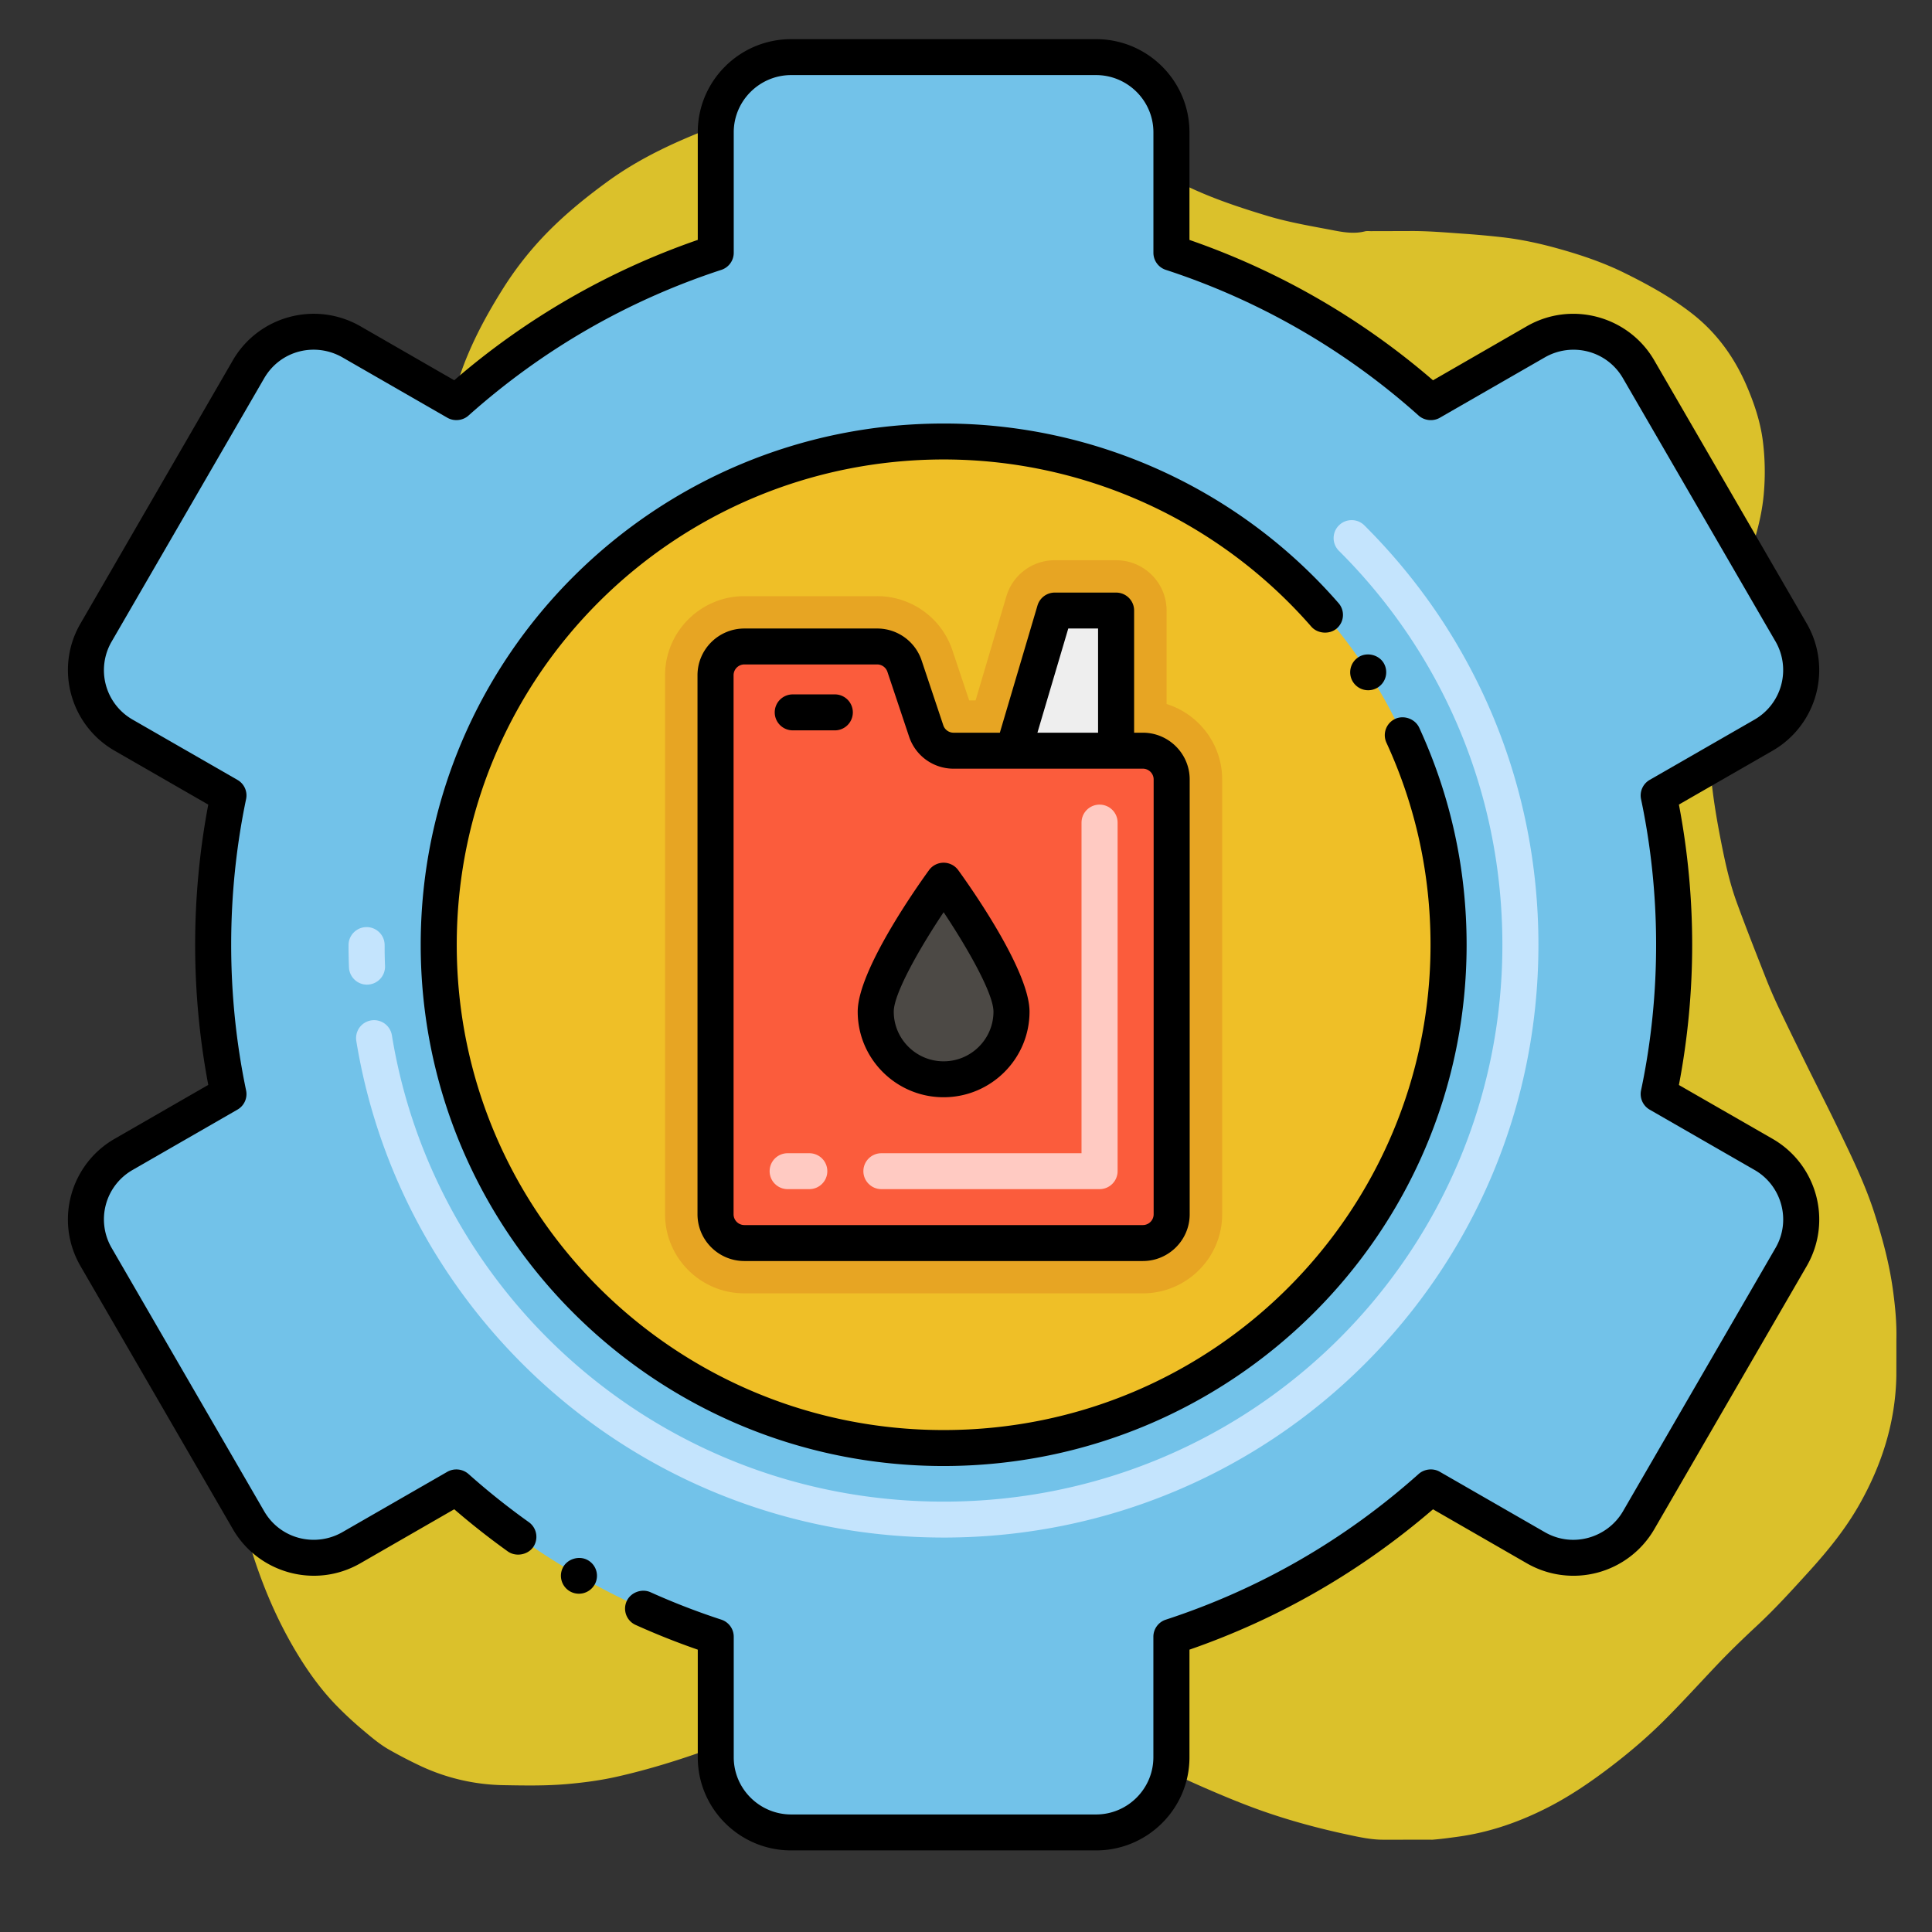
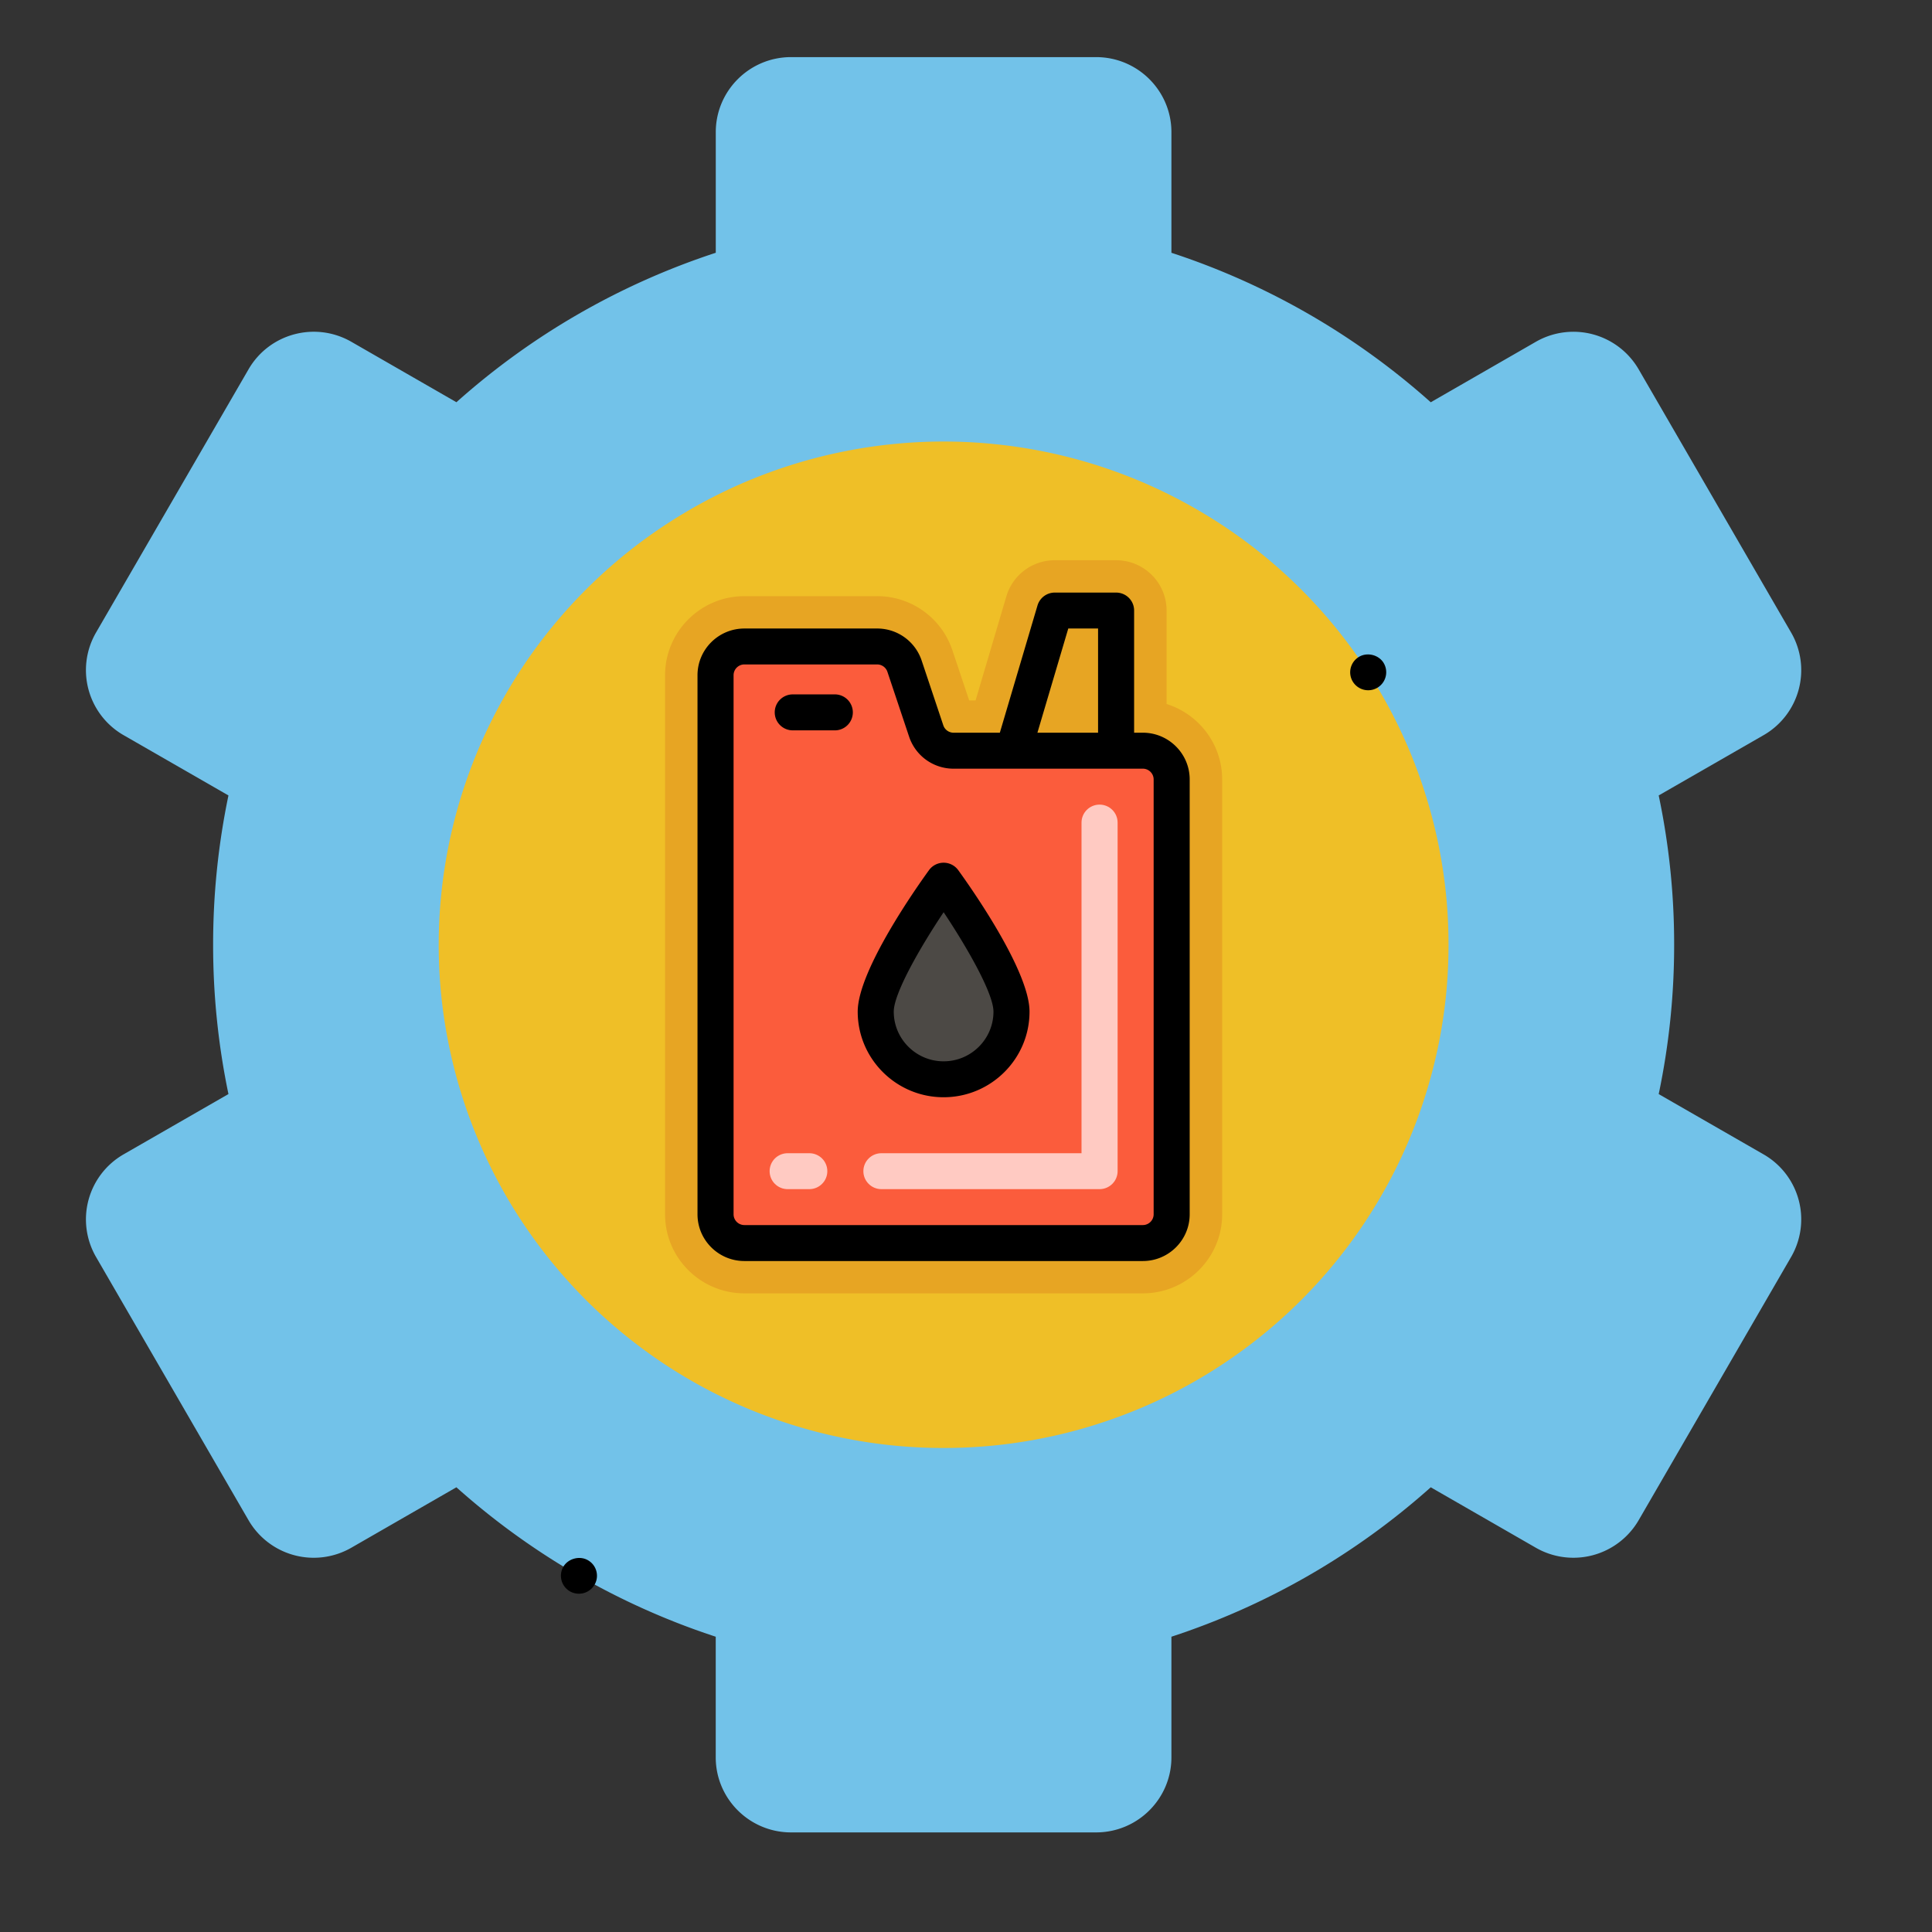
<svg xmlns="http://www.w3.org/2000/svg" width="256" viewBox="0 0 192 192" height="256" version="1.0">
  <rect x="0" y="0" width="192" height="192" fill="#333333" stroke="none" />
  <defs>
    <clipPath id="a">
-       <path d="M23.496 8.844h165v174h-165Zm0 0" />
-     </clipPath>
+       </clipPath>
    <clipPath id="b">
      <path d="M6 3.89h175v180H6Zm0 0" />
    </clipPath>
  </defs>
  <g clip-path="url(#a)">
    <path fill="#dbc12b" d="M142.352 182.828c-.297 0-.598-.004-.899-.004-1.305.004-2.613.004-3.918.004-1.23.012-2.43-.254-3.62-.508-2.903-.625-5.767-1.394-8.567-2.386-1.883-.668-3.727-1.434-5.559-2.23-4.14-1.806-8.18-3.849-12.383-5.517-2.695-1.07-5.465-1.878-8.344-2.296a50.927 50.927 0 0 0-4.152-.465c-.824-.051-1.644-.153-2.465-.098-1.539.098-3.078.2-4.613.379-1.781.211-3.55.492-5.312.797-1.454.254-2.883.59-4.305.957a85.903 85.903 0 0 0-7.723 2.367c-2.984 1.078-6.008 2.016-9.101 2.719-1.653.379-3.325.601-5.016.75-2.125.187-4.246.148-6.367.11a20.194 20.194 0 0 1-8.106-1.856 46.225 46.225 0 0 1-3.125-1.61c-.992-.546-1.843-1.277-2.703-2a36.284 36.284 0 0 1-2.426-2.23c-1.687-1.688-3.066-3.617-4.28-5.656-1.923-3.23-3.364-6.684-4.462-10.278a27.313 27.313 0 0 1-1.054-5.414 29.847 29.847 0 0 1-.13-1.863c.083-.945-.066-1.883-.14-2.82-.086-1.075.254-2.125.14-3.196.067-1.5.337-2.968.614-4.437.34-1.785.7-3.567 1.254-5.309a47.857 47.857 0 0 1 1.844-4.82c.668-1.508 1.343-3.016 2.093-4.48a179.834 179.834 0 0 1 4.82-8.813c1.536-2.629 2.997-5.305 4.528-7.938a93.772 93.772 0 0 0 3.746-7.093c1.469-3.094 2.762-6.254 3.543-9.606.398-1.722.688-3.46.875-5.226.14-1.325.156-2.649.082-3.965-.086-1.414-.156-2.832-.375-4.238-.223-1.426-.324-2.871-.5-4.305-.156-1.258-.344-2.516-.523-3.77-.22-1.527-.45-3.054-.668-4.582-.192-1.304-.387-2.609-.559-3.918-.129-.988-.273-1.976-.324-2.968-.102-2.141-.352-4.282-.3-6.426.105-4.574.816-9.031 2.597-13.281.937-2.243 2.105-4.364 3.39-6.422a33.308 33.308 0 0 1 4.047-5.278c1.961-2.082 4.149-3.875 6.453-5.554 3.243-2.367 6.852-4.012 10.567-5.434 2.867-1.098 5.773-2.094 8.777-2.773a34.504 34.504 0 0 1 4.344-.723 56.514 56.514 0 0 1 5.453-.277c1.5.004 2.988.152 4.48.265 1.293.098 2.57.293 3.852.48 1.512.227 2.973.645 4.414 1.141 2.035.704 3.98 1.618 5.879 2.633 1.672.899 3.309 1.86 4.98 2.758 1.563.844 3.18 1.578 4.782 2.348 2.617 1.261 5.363 2.168 8.14 3.004 2.157.644 4.371 1.007 6.57 1.43.993.19 2.024.347 3.048.085.19-.047.398-.02.601-.02 1.3-.007 2.602-.003 3.902-.011 1.75-.012 3.489.14 5.23.262 1.345.093 2.685.215 4.02.367 1.856.219 3.684.62 5.485 1.125 2.242.625 4.445 1.37 6.531 2.398 2.375 1.172 4.703 2.45 6.793 4.09 2.45 1.926 4.2 4.379 5.418 7.242.738 1.735 1.324 3.504 1.563 5.367.222 1.758.253 3.524.093 5.301-.273 3.028-1.289 5.832-2.351 8.633-1.176 3.086-2.11 6.242-2.746 9.477-.23 1.164-.387 2.359-.368 3.566.024 1.422-.023 2.852.024 4.277.043 1.215.222 2.426.375 3.637.207 1.633.492 3.25.808 4.863.407 2.079.856 4.153 1.586 6.149.934 2.555 1.934 5.086 2.93 7.617a48.09 48.09 0 0 0 1.324 3.02c.88 1.851 1.785 3.687 2.692 5.527 1.05 2.129 2.136 4.238 3.164 6.379 1.312 2.722 2.64 5.437 3.566 8.328.793 2.469 1.469 4.973 1.824 7.547.23 1.652.391 3.32.352 4.996 0 1.203 0 2.41-.004 3.613-.086 4.594-1.434 8.82-3.684 12.793-1.351 2.383-3.054 4.488-4.882 6.512-1.696 1.867-3.387 3.742-5.23 5.46-1.411 1.313-2.798 2.65-4.118 4.044-1.715 1.812-3.395 3.66-5.164 5.426-1.68 1.675-3.48 3.207-5.371 4.648-1.91 1.453-3.887 2.805-6.016 3.91-2.898 1.5-5.941 2.574-9.195 3.008-.813.113-1.625.223-2.445.285Zm0 0" />
  </g>
  <path fill="#72c2e9" d="m175.266 114.723-10.426-5.993a72.009 72.009 0 0 0 1.535-14.84 71.74 71.74 0 0 0-1.535-14.84l10.426-5.991A7.45 7.45 0 0 0 178 62.863l-15.152-26.16a7.497 7.497 0 0 0-10.227-2.73l-10.434 6.004a72.683 72.683 0 0 0-25.773-14.856V13.133c0-4.113-3.355-7.457-7.484-7.457H78.613c-4.129 0-7.48 3.344-7.48 7.457V25.12a72.606 72.606 0 0 0-25.774 14.852l-10.433-6c-3.59-2.063-8.156-.84-10.227 2.73L9.543 62.863a7.455 7.455 0 0 0 2.738 10.196l10.422 5.992a72.55 72.55 0 0 0-1.523 14.84 72.54 72.54 0 0 0 1.523 14.836l-10.422 5.992a7.455 7.455 0 0 0-2.738 10.195l15.156 26.164a7.494 7.494 0 0 0 10.227 2.727l10.43-6a72.674 72.674 0 0 0 25.773 14.851v11.989c0 4.113 3.355 7.457 7.484 7.457h30.317c4.129 0 7.484-3.344 7.484-7.457v-11.989a72.674 72.674 0 0 0 25.773-14.851l10.43 6a7.5 7.5 0 0 0 10.23-2.727L178 124.914a7.445 7.445 0 0 0-2.734-10.191Zm0 0" />
  <path fill="#efbf27" d="M143.953 93.89c0 1.637-.078 3.27-.238 4.903a49.64 49.64 0 0 1-1.922 9.613 49.657 49.657 0 0 1-3.762 9.059 51.579 51.579 0 0 1-2.531 4.21 51.53 51.53 0 0 1-2.934 3.942 51.137 51.137 0 0 1-3.308 3.637 50.266 50.266 0 0 1-7.606 6.219 49.994 49.994 0 0 1-8.672 4.62 51.514 51.514 0 0 1-4.636 1.653 49.333 49.333 0 0 1-4.778 1.191c-1.613.32-3.238.563-4.87.723-1.637.16-3.278.238-4.919.238a49.794 49.794 0 0 1-9.79-.96 48.771 48.771 0 0 1-4.776-1.192 51.088 51.088 0 0 1-4.637-1.652 51.415 51.415 0 0 1-4.453-2.098 50.62 50.62 0 0 1-4.223-2.523 50.678 50.678 0 0 1-7.605-6.22 50.518 50.518 0 0 1-6.238-7.578 49.459 49.459 0 0 1-2.532-4.21 49.494 49.494 0 0 1-2.105-4.438 49.683 49.683 0 0 1-2.855-9.382 49.579 49.579 0 0 1-.965-9.754 50.052 50.052 0 0 1 .965-9.758c.32-1.606.718-3.195 1.195-4.762a50.091 50.091 0 0 1 3.765-9.055 49.79 49.79 0 0 1 5.465-8.152 50.246 50.246 0 0 1 6.953-6.934 50.63 50.63 0 0 1 8.18-5.445 50.32 50.32 0 0 1 4.453-2.101 51.087 51.087 0 0 1 4.637-1.653 51.105 51.105 0 0 1 4.777-1.191c1.61-.32 3.235-.559 4.871-.719a49.177 49.177 0 0 1 4.918-.242c1.641 0 3.282.078 4.918.242a50.134 50.134 0 0 1 9.649 1.91 51.514 51.514 0 0 1 4.636 1.653 50.774 50.774 0 0 1 8.672 4.625 49.905 49.905 0 0 1 10.914 9.855 50.773 50.773 0 0 1 2.934 3.941 49.992 49.992 0 0 1 4.637 8.645 50.064 50.064 0 0 1 1.656 4.621 49.934 49.934 0 0 1 1.2 4.762 50.87 50.87 0 0 1 .722 4.855 50.05 50.05 0 0 1 .238 4.903Zm0 0" />
  <path fill="#e7a523" d="M115.934 69.965v-9.29c0-2.76-2.246-5-5.02-5h-6.09a5.01 5.01 0 0 0-4.812 3.587l-3.059 10.343h-.637l-1.668-4.984a7.873 7.873 0 0 0-7.48-5.375H73.977c-4.348 0-7.883 3.527-7.883 7.86v53.57c0 4.332 3.535 7.855 7.883 7.855h39.597c4.344 0 7.883-3.523 7.883-7.855V77.46c0-3.516-2.328-6.496-5.523-7.496Zm0 0" />
  <path fill="#fb5c3c" d="M113.574 123.531H73.977a2.862 2.862 0 0 1-2.868-2.855v-53.57a2.865 2.865 0 0 1 2.868-2.86h13.191c1.234 0 2.332.79 2.723 1.953l2.156 6.45a2.866 2.866 0 0 0 2.719 1.956h18.808a2.862 2.862 0 0 1 2.867 2.856v43.215a2.862 2.862 0 0 1-2.867 2.855Zm0 0" />
  <path fill="#4c4945" d="M100.52 100.535c0 3.711-3.02 6.723-6.747 6.723-3.726 0-6.746-3.012-6.746-6.723 0-3.715 6.746-13.015 6.746-13.015s6.747 9.3 6.747 13.015Zm0 0" />
-   <path fill="#eee" d="M110.914 60.676h-6.09l-4.12 13.93h10.21Zm0 0" />
-   <path fill="#c4e4fd" d="M93.777 152.8c-29.687 0-53.843-21.577-58.367-49.347a1.782 1.782 0 0 1 1.48-2.047 1.794 1.794 0 0 1 2.055 1.477c4.258 26.12 26.985 46.347 54.832 46.347 30.735 0 55.528-24.699 55.528-55.34 0-14.808-5.77-28.71-16.246-39.152-.7-.699-.7-1.828 0-2.523.699-.7 1.836-.7 2.535 0 11.152 11.113 17.293 25.914 17.293 41.676 0 32.605-26.383 58.91-59.11 58.91ZM36.47 97.853c-.957 0-1.75-.758-1.79-1.72a59.463 59.463 0 0 1-.042-2.21c0-.988.804-1.785 1.793-1.79.988 0 1.793.802 1.793 1.786 0 .695.011 1.387.039 2.078a1.79 1.79 0 0 1-1.723 1.852c-.023 0-.047.004-.07.004Zm0 0" />
  <path fill="#ffcac2" d="M109.273 118.176h-21.68c-.988 0-1.792-.801-1.792-1.785 0-.989.804-1.786 1.793-1.786h19.886V81.746c0-.984.805-1.785 1.793-1.785.989 0 1.793.8 1.793 1.785v34.645c0 .984-.804 1.785-1.793 1.785Zm-28.847 0h-2.149c-.992 0-1.793-.801-1.793-1.785 0-.989.801-1.786 1.793-1.786h2.149c.992 0 1.793.797 1.793 1.786 0 .984-.801 1.785-1.793 1.785Zm0 0" />
  <path d="M55.984 155.703c-.496.86-.199 1.95.66 2.445a1.8 1.8 0 0 0 2.442-.66 1.774 1.774 0 0 0-.656-2.433c-.825-.48-1.973-.168-2.446.648Zm0 0" />
  <g clip-path="url(#b)">
-     <path d="m7.988 125.805 15.157 26.164c2.523 4.355 8.171 5.976 12.671 3.386l9.325-5.367a75.32 75.32 0 0 0 5.332 4.196c.773.546 1.941.355 2.5-.414a1.794 1.794 0 0 0-.414-2.497 71.023 71.023 0 0 1-6.008-4.796 1.83 1.83 0 0 0-2.09-.215l-10.43 6c-2.644 1.52-6.148.734-7.781-2.082l-15.152-26.157a5.65 5.65 0 0 1 2.078-7.753l10.422-5.997a1.779 1.779 0 0 0 .859-1.906c-1.984-9.496-1.969-19.539 0-28.957a1.776 1.776 0 0 0-.86-1.906l-10.421-5.992a5.655 5.655 0 0 1-2.078-7.758L26.25 37.598c1.617-2.79 5.082-3.621 7.781-2.082l10.43 6c.656.379 1.531.289 2.09-.211 7.355-6.559 15.812-11.438 25.144-14.489a1.787 1.787 0 0 0 1.223-1.699V13.133c.008-3.121 2.566-5.664 5.7-5.672h30.316c3.132.008 5.683 2.55 5.691 5.672v11.984c0 .774.492 1.457 1.23 1.7a70.446 70.446 0 0 1 25.133 14.488c.567.5 1.434.593 2.094.215l10.434-6c2.695-1.551 6.183-.688 7.777 2.078l15.16 26.156a5.686 5.686 0 0 1-2.086 7.758l-10.422 5.992a1.787 1.787 0 0 0-.86 1.914c1.95 9.219 2.044 19.285 0 28.945a1.79 1.79 0 0 0 .86 1.914l10.422 5.993c2.692 1.543 3.672 5.027 2.078 7.757l-15.152 26.157c-1.516 2.609-4.95 3.703-7.777 2.078l-10.434-6c-.652-.38-1.527-.285-2.094.215-7.343 6.558-15.808 11.437-25.133 14.484a1.787 1.787 0 0 0-1.234 1.7v11.987c-.008 3.122-2.558 5.665-5.687 5.672H78.617c-3.133-.007-5.691-2.55-5.699-5.672V162.66c0-.777-.492-1.453-1.227-1.7a70.152 70.152 0 0 1-7.043-2.726c-.882-.394-1.976.02-2.37.891a1.777 1.777 0 0 0 .894 2.36 73.781 73.781 0 0 0 6.172 2.456v10.707c0 5.09 4.156 9.243 9.273 9.243h30.317c5.109 0 9.273-4.153 9.273-9.243v-10.707c8.895-3.086 17.035-7.78 24.203-13.949l9.317 5.363a9.289 9.289 0 0 0 12.671-3.378l15.157-26.165c2.582-4.488.98-10.117-3.399-12.636l-9.308-5.348a74.29 74.29 0 0 0 0-27.871l9.308-5.352a9.248 9.248 0 0 0 3.399-12.636l-15.157-26.157c-2.543-4.382-8.21-5.964-12.68-3.382l-9.308 5.363a74.15 74.15 0 0 0-24.203-13.95V13.138c0-5.098-4.164-9.246-9.273-9.246H78.617c-5.117 0-9.273 4.148-9.273 9.242V23.84A74.07 74.07 0 0 0 45.14 37.79l-9.317-5.364c-4.465-2.563-10.12-1.028-12.68 3.375L7.997 61.969c-2.574 4.43-1.027 10.093 3.39 12.636l9.31 5.356a75.048 75.048 0 0 0 0 27.855l-9.31 5.36c-4.363 2.508-5.988 8.129-3.398 12.629Zm0 0" />
-   </g>
-   <path d="M145.75 93.89c0-7.523-1.586-14.78-4.71-21.574-.4-.863-1.497-1.277-2.38-.879a1.788 1.788 0 0 0-.879 2.368c2.91 6.32 4.383 13.078 4.383 20.086 0 26.394-21.414 48.226-48.387 48.226-26.664 0-48.386-21.492-48.386-48.226 0-26.727 21.699-48.215 48.386-48.23a48.496 48.496 0 0 1 36.543 16.616c.621.711 1.813.797 2.528.176a1.78 1.78 0 0 0 .172-2.52A51.957 51.957 0 0 0 93.773 42.09c-28.543 0-51.964 23.035-51.964 51.8 0 28.626 23.28 51.801 51.964 51.801 28.606-.004 51.977-23.101 51.977-51.8Zm0 0" />
+     </g>
  <path d="M136.941 68.309a1.79 1.79 0 0 0 .536-2.47c-.524-.8-1.676-1.05-2.48-.526a1.783 1.783 0 0 0-.536 2.46 1.791 1.791 0 0 0 2.48.536ZM92.324 86.473c-1.183 1.632-7.086 9.976-7.086 14.062 0 4.692 3.828 8.508 8.535 8.508 4.711 0 8.54-3.816 8.54-8.508 0-4.086-5.903-12.43-7.086-14.062a1.797 1.797 0 0 0-2.903 0Zm6.406 14.062c0 2.723-2.222 4.938-4.957 4.938-2.73 0-4.953-2.22-4.953-4.938 0-1.789 2.563-6.297 4.957-9.879 2.391 3.582 4.953 8.09 4.953 9.88ZM82.906 69.008h-4.12c-.993 0-1.794.8-1.794 1.785 0 .988.801 1.789 1.793 1.789h4.121a1.788 1.788 0 1 0 0-3.574Zm0 0" />
  <path d="M110.914 58.89h-6.09c-.793 0-1.492.52-1.719 1.282l-3.742 12.644h-4.597c-.461 0-.871-.293-1.02-.73l-2.156-6.45a4.654 4.654 0 0 0-4.422-3.175H73.977c-2.57 0-4.66 2.082-4.66 4.644v53.57c0 2.56 2.09 4.645 4.66 4.645h39.597c2.567 0 4.656-2.086 4.656-4.644V77.46c0-2.559-2.09-4.645-4.656-4.645h-.867v-12.14c0-.989-.8-1.785-1.793-1.785Zm-4.75 3.57h2.961v10.356h-6.027Zm7.41 13.93c.59 0 1.074.481 1.074 1.07v43.216c0 .59-.484 1.07-1.074 1.07H73.977c-.594 0-1.075-.48-1.075-1.07v-53.57c0-.594.48-1.075 1.075-1.075h13.191c.465 0 .875.297 1.023.735l2.157 6.449a4.65 4.65 0 0 0 4.418 3.176h18.808Zm0 0" />
</svg>